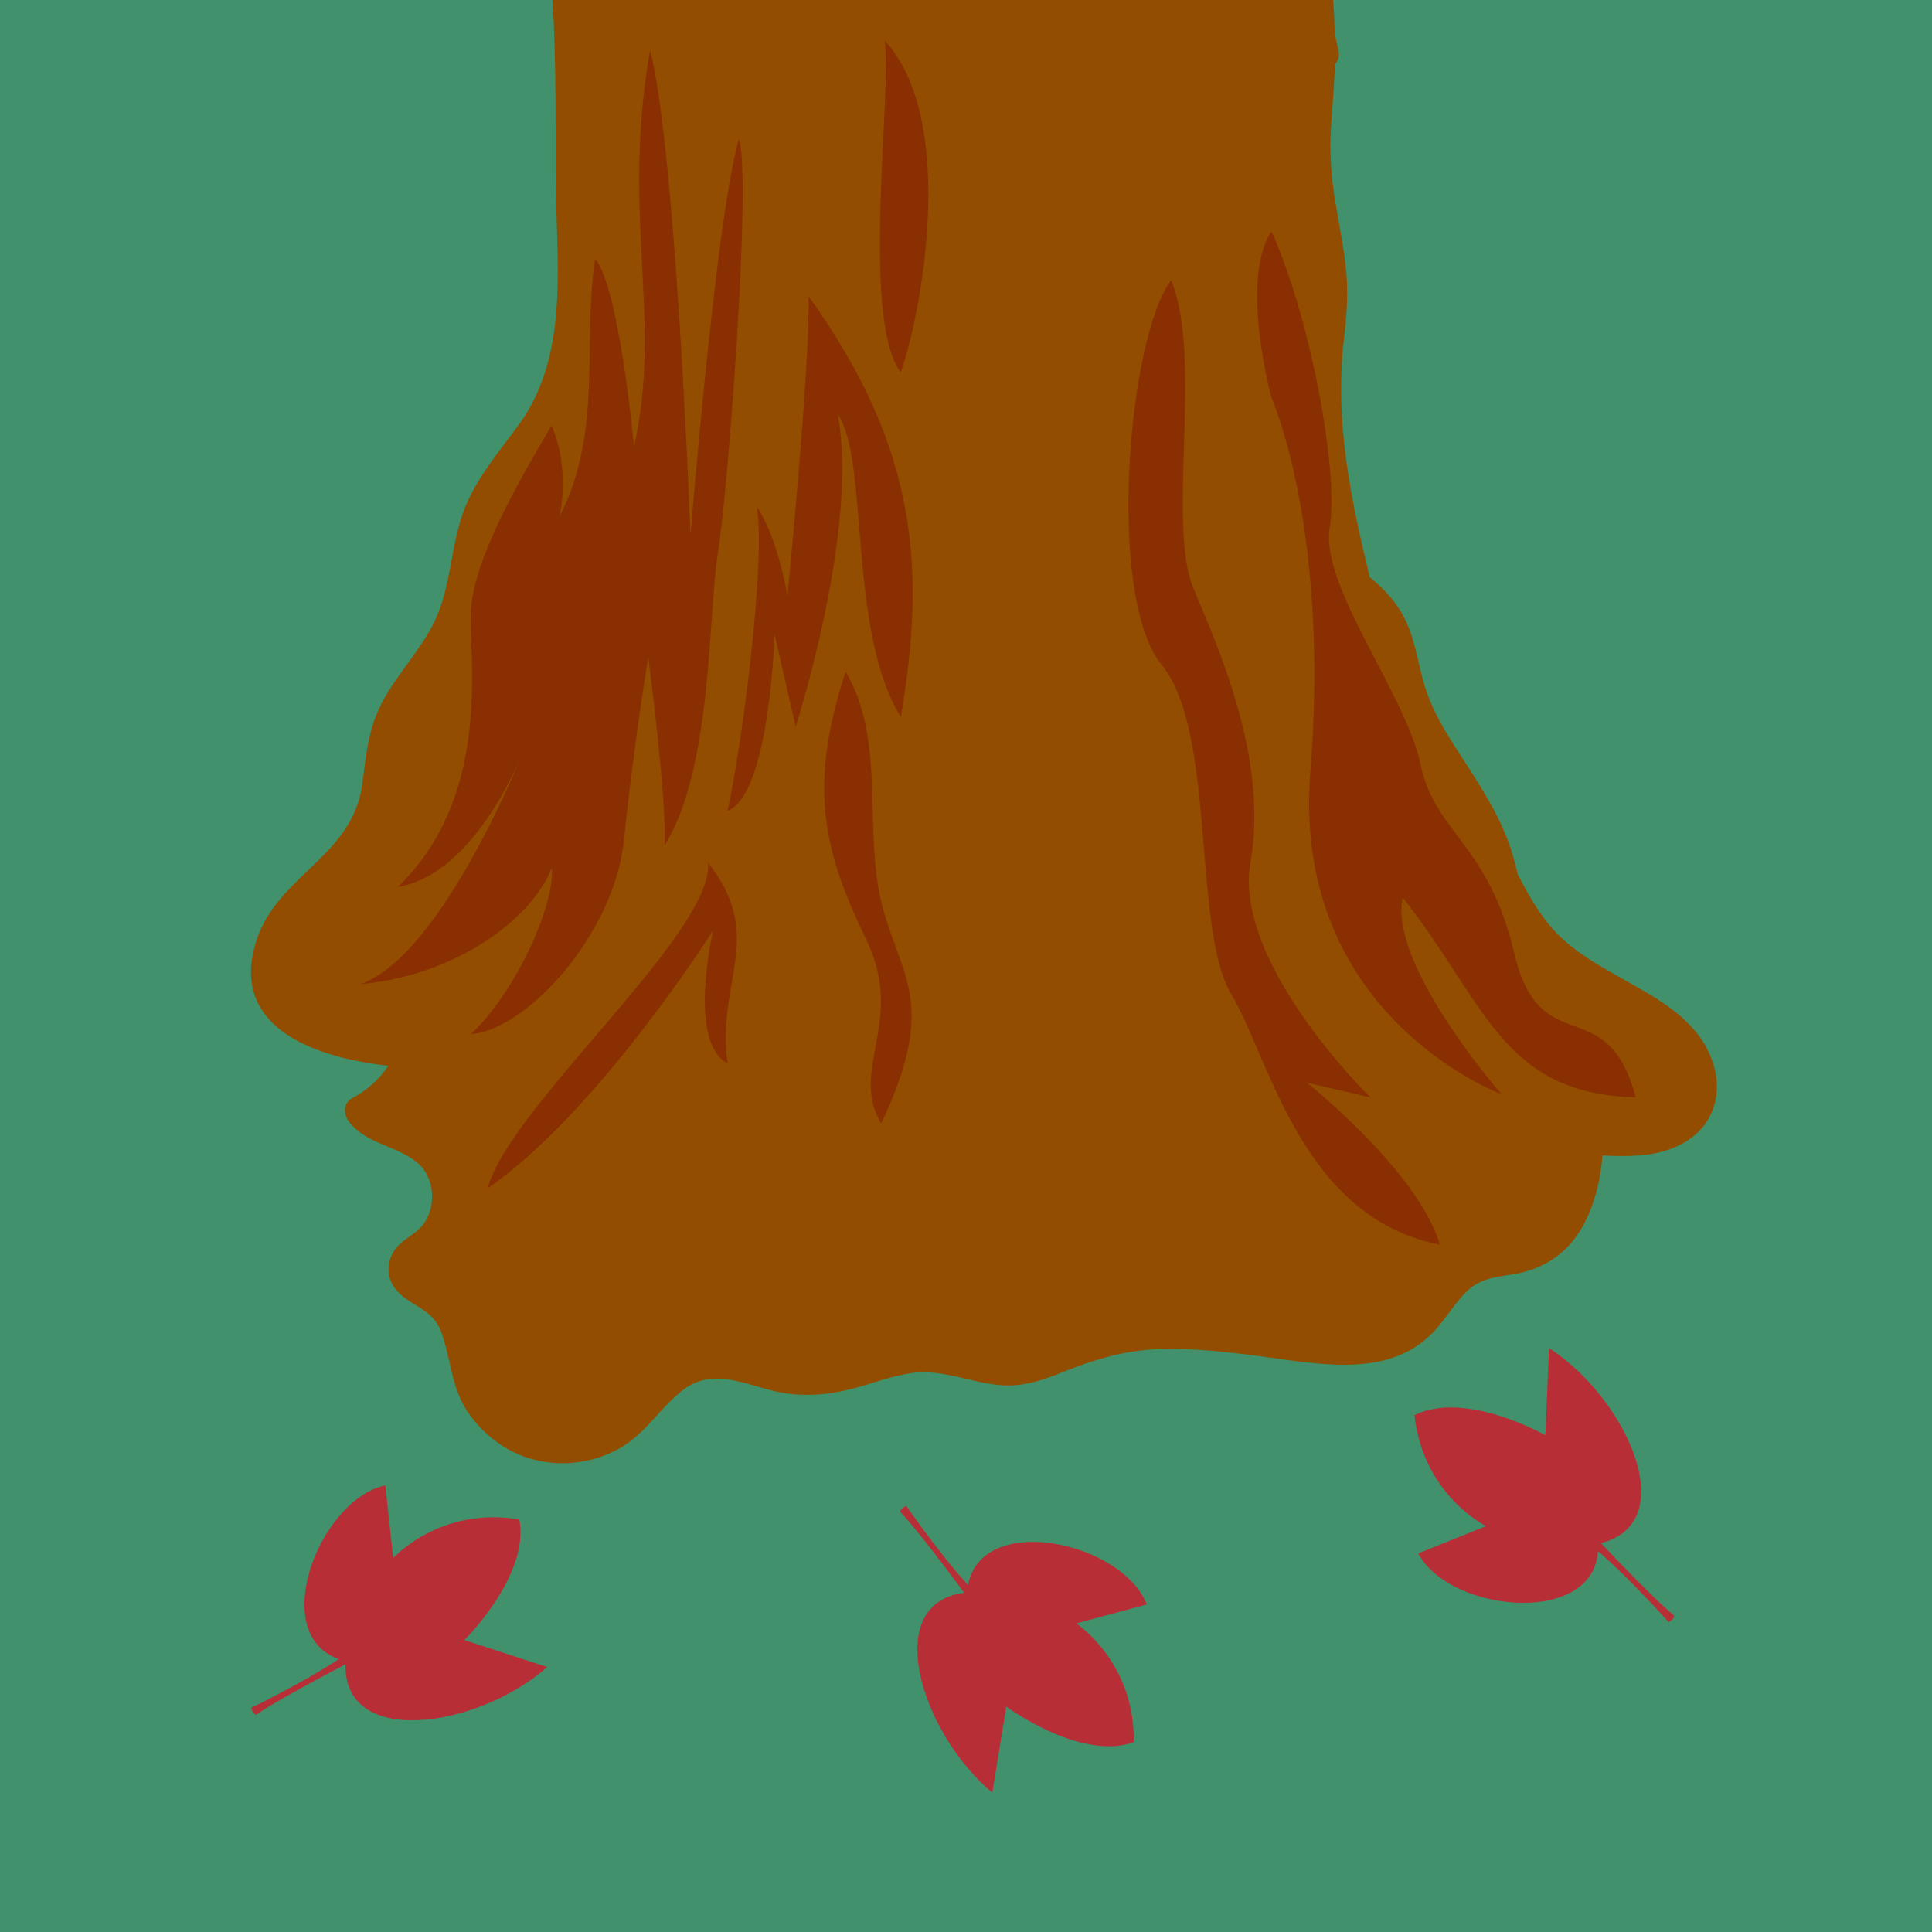
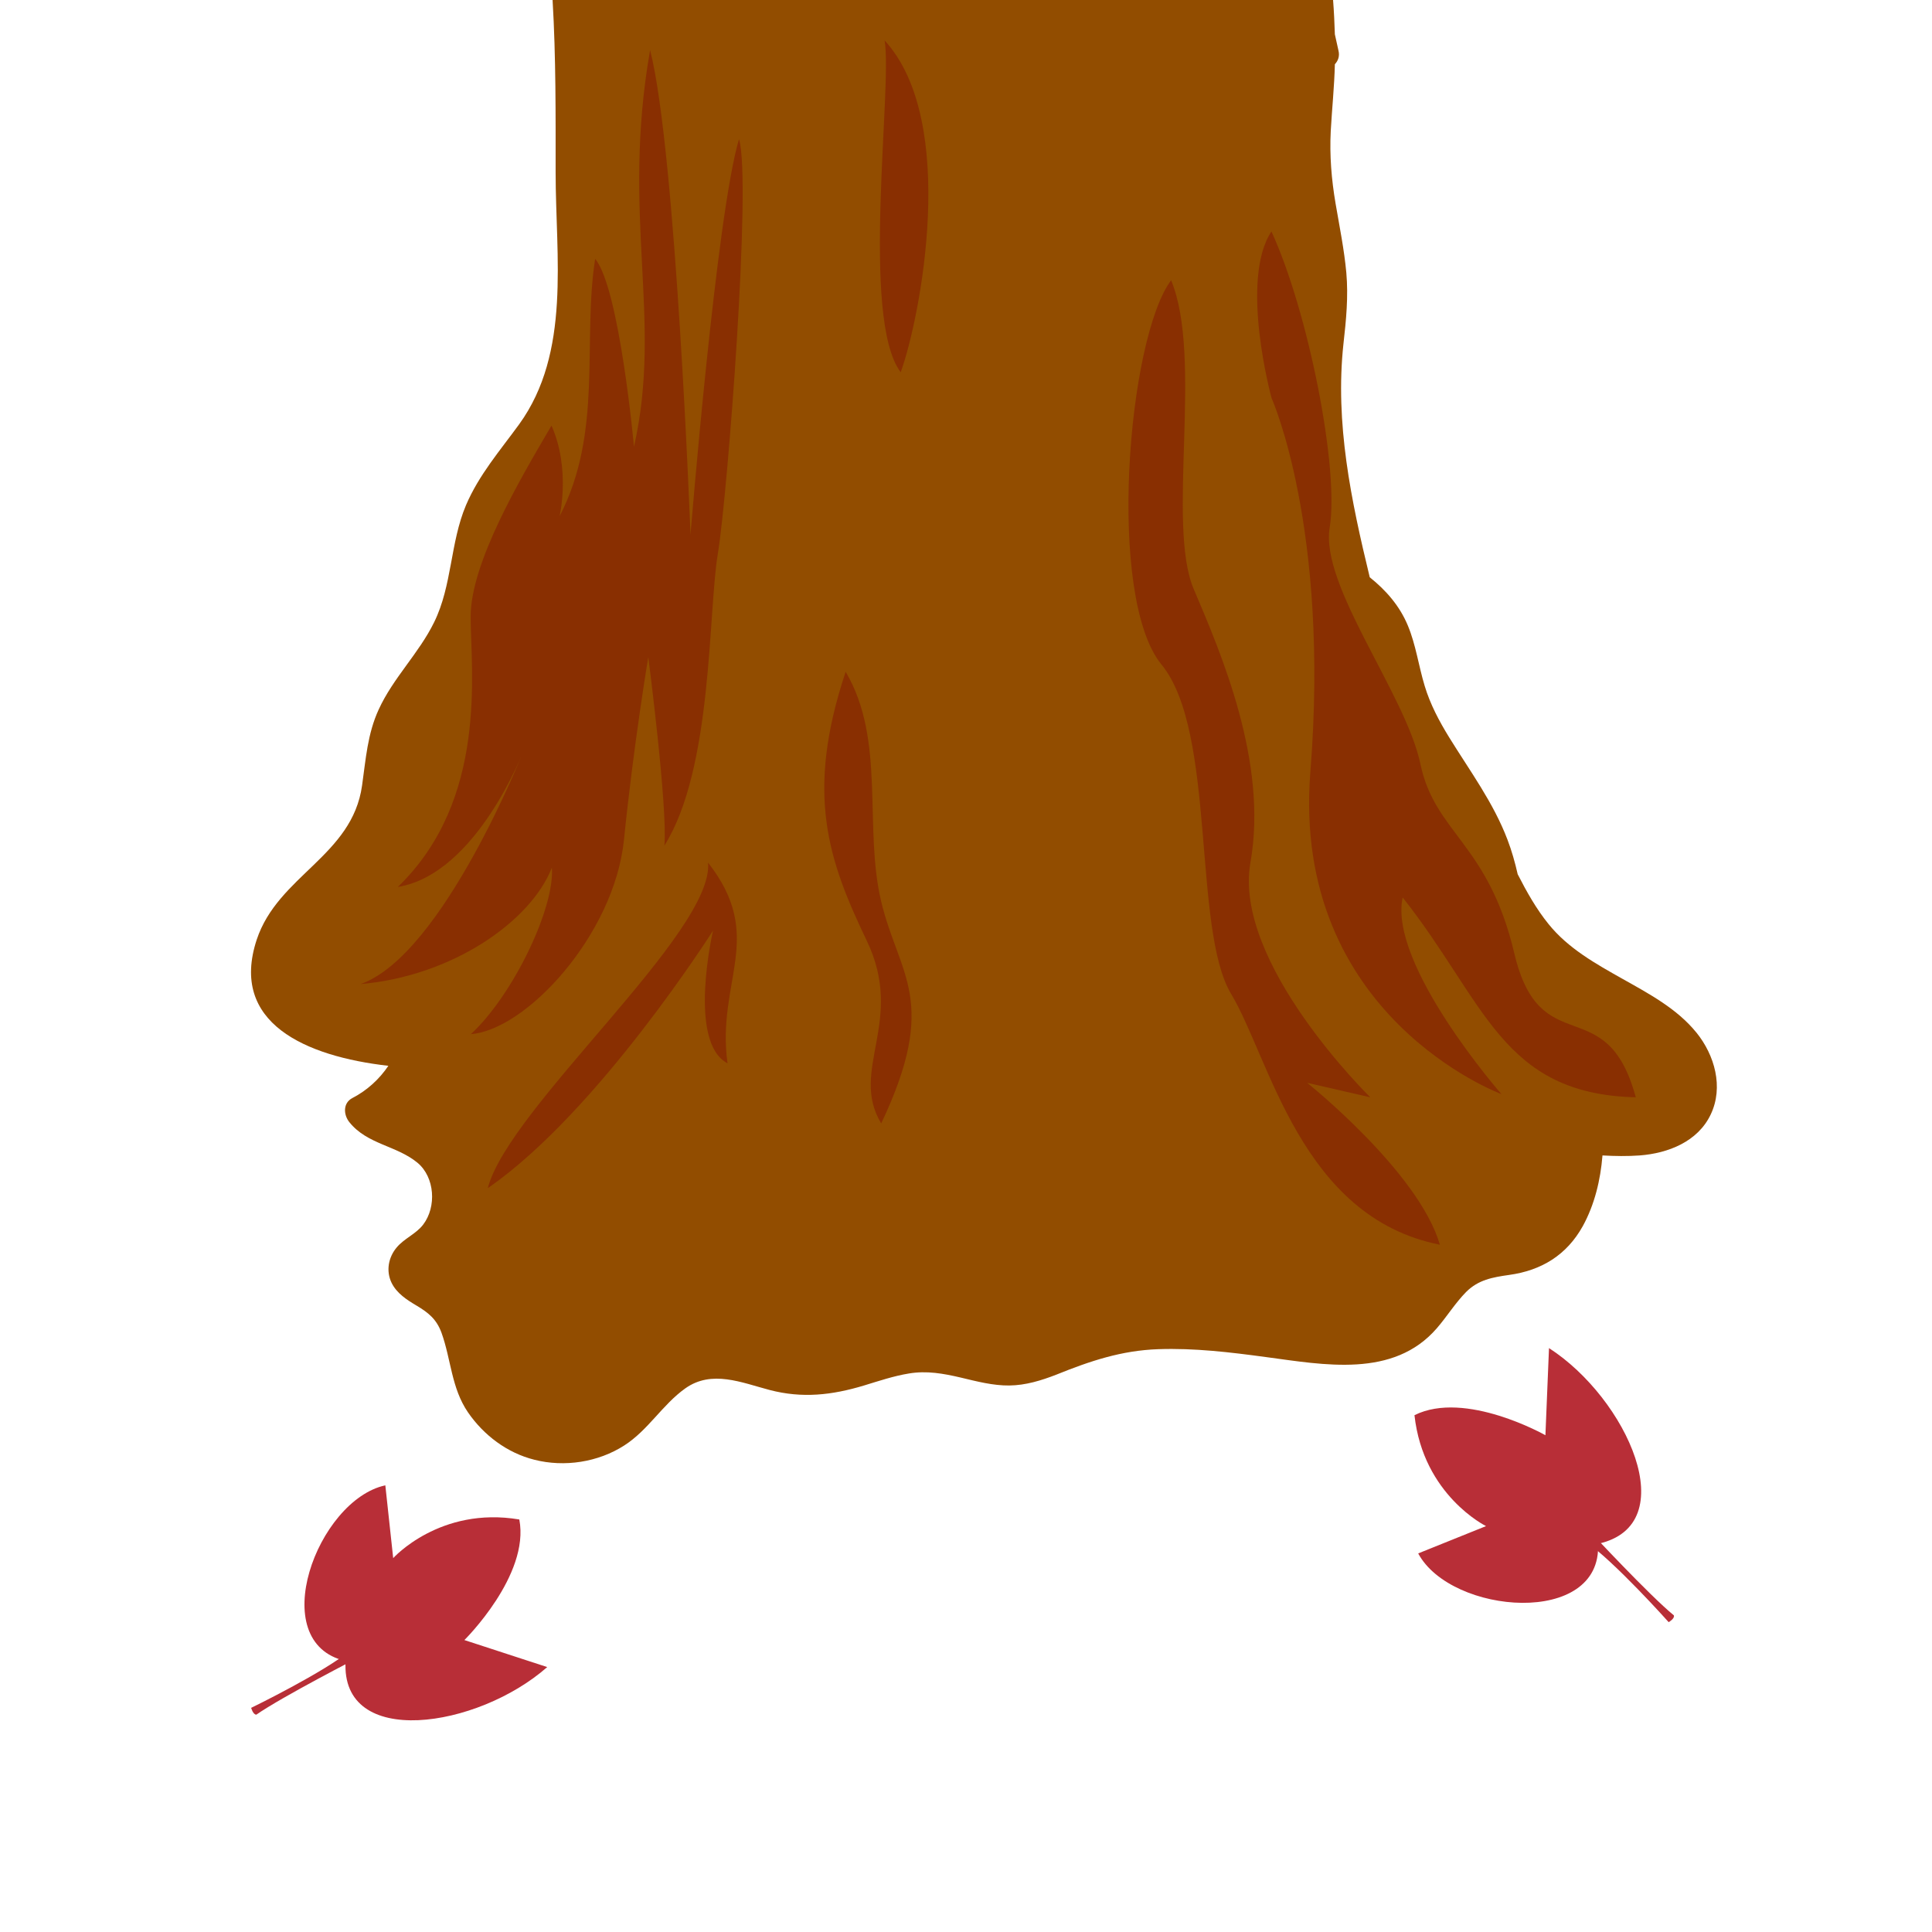
<svg xmlns="http://www.w3.org/2000/svg" id="Layer_1" version="1.1" viewBox="0 0 1080 1080">
  <defs>
    <style>
      .st0 {
        fill: #b82e37;
      }

      .st1 {
        fill: #924d00;
      }

      .st2 {
        fill: #40916c;
      }

      .st3 {
        fill: #892f01;
      }
    </style>
  </defs>
-   <rect class="st2" width="1080" height="1080" />
  <g>
-     <path class="st1" d="M948.2,577.1c-10.7-13.2-26.4-21.6-41-29.8-15.1-8.5-30.6-17.1-41.6-30.8-6.8-8.4-12.2-18-17.2-27.8-1.5-6.6-3.3-13-5.7-19.3-7.9-20.8-21-38.4-32.6-57.2-5.6-9.1-10.6-18.5-13.7-28.8-3.4-11.2-4.9-22.9-9.4-33.7-4.6-11.1-12.3-19.8-21.3-27-10.4-42.9-19.5-86.2-14.7-130.5,1.5-13.3,2.8-26.4,1.6-39.8-1.2-13-3.8-25.7-6-38.6-2.3-13.5-3.4-26.9-2.7-40.6.7-12.5,2-24.8,2.3-37.3,1.8-1.9,2.8-4.5,2-7.7-.7-3-1.3-6-2-9-.2-6.4-.5-12.8-1-19.2h-436.3c1.9,32.1,1.7,64.2,1.7,96.4,0,47.1,8.7,100.6-20.4,140.8-10.7,14.7-22.5,28.3-29.7,45.2-8.9,21-7.7,44.9-17.8,65.4-8.5,17.4-22.9,31.1-31,48.8-6.3,13.7-7.2,27.8-9.3,42.5-5.5,39.4-47,50.3-58.9,86.2-15.3,46.5,27.2,65.2,73.6,70.5-5,7.4-11.8,13.7-20.1,18-5.4,2.8-5,9.4-1.7,13.5,10,12.5,26.4,13,38.1,22.7,9.7,8.1,10.7,24.6,3.2,34.5-4,5.3-10.7,7.8-14.9,12.9-4.6,5.5-6,13.1-2.8,19.7,2.9,5.9,8.5,9.5,13.9,12.7,6.7,4,11.2,7.6,14,15.2,5.4,15,5.5,30.9,14.8,44.5,8.8,12.8,21.9,22.7,37.1,26.5,16.8,4.3,35.7,1.4,50.3-8,13.4-8.6,21.3-22.8,34.1-31.9,14.8-10.5,31.5-3.2,47.1.9,18.3,4.8,34.9,2.9,52.8-2.5,8.2-2.5,16.5-5.3,25-6.7,10-1.7,19.4,0,29.2,2.3,8.8,2.1,17.9,4.5,27,4.4,9.2-.1,17.9-2.8,26.4-6.1,18.8-7.6,36.4-13.5,56.9-14.2,20.1-.7,40.2,1.7,60.1,4.4,32.4,4.3,71.3,12,95.6-16.1,5.7-6.6,10.3-14.1,16.4-20.3,6.8-6.8,14.8-8.2,24-9.5,18.1-2.5,32.2-11.1,41.2-27.3,6.6-12,9.9-25.8,11-39.5,7,.4,14,.5,20.8,0,15.9-1.2,32.5-7.7,39.7-22.9,7.3-15.3,2.2-33.2-8-45.8Z" />
+     <path class="st1" d="M948.2,577.1c-10.7-13.2-26.4-21.6-41-29.8-15.1-8.5-30.6-17.1-41.6-30.8-6.8-8.4-12.2-18-17.2-27.8-1.5-6.6-3.3-13-5.7-19.3-7.9-20.8-21-38.4-32.6-57.2-5.6-9.1-10.6-18.5-13.7-28.8-3.4-11.2-4.9-22.9-9.4-33.7-4.6-11.1-12.3-19.8-21.3-27-10.4-42.9-19.5-86.2-14.7-130.5,1.5-13.3,2.8-26.4,1.6-39.8-1.2-13-3.8-25.7-6-38.6-2.3-13.5-3.4-26.9-2.7-40.6.7-12.5,2-24.8,2.3-37.3,1.8-1.9,2.8-4.5,2-7.7-.7-3-1.3-6-2-9-.2-6.4-.5-12.8-1-19.2h-436.3c1.9,32.1,1.7,64.2,1.7,96.4,0,47.1,8.7,100.6-20.4,140.8-10.7,14.7-22.5,28.3-29.7,45.2-8.9,21-7.7,44.9-17.8,65.4-8.5,17.4-22.9,31.1-31,48.8-6.3,13.7-7.2,27.8-9.3,42.5-5.5,39.4-47,50.3-58.9,86.2-15.3,46.5,27.2,65.2,73.6,70.5-5,7.4-11.8,13.7-20.1,18-5.4,2.8-5,9.4-1.7,13.5,10,12.5,26.4,13,38.1,22.7,9.7,8.1,10.7,24.6,3.2,34.5-4,5.3-10.7,7.8-14.9,12.9-4.6,5.5-6,13.1-2.8,19.7,2.9,5.9,8.5,9.5,13.9,12.7,6.7,4,11.2,7.6,14,15.2,5.4,15,5.5,30.9,14.8,44.5,8.8,12.8,21.9,22.7,37.1,26.5,16.8,4.3,35.7,1.4,50.3-8,13.4-8.6,21.3-22.8,34.1-31.9,14.8-10.5,31.5-3.2,47.1.9,18.3,4.8,34.9,2.9,52.8-2.5,8.2-2.5,16.5-5.3,25-6.7,10-1.7,19.4,0,29.2,2.3,8.8,2.1,17.9,4.5,27,4.4,9.2-.1,17.9-2.8,26.4-6.1,18.8-7.6,36.4-13.5,56.9-14.2,20.1-.7,40.2,1.7,60.1,4.4,32.4,4.3,71.3,12,95.6-16.1,5.7-6.6,10.3-14.1,16.4-20.3,6.8-6.8,14.8-8.2,24-9.5,18.1-2.5,32.2-11.1,41.2-27.3,6.6-12,9.9-25.8,11-39.5,7,.4,14,.5,20.8,0,15.9-1.2,32.5-7.7,39.7-22.9,7.3-15.3,2.2-33.2-8-45.8" />
    <g>
      <path class="st3" d="M262.8,578.1c30.8-1.8,80.5-55.2,86-108.6,5.4-53.4,13.6-102.2,13.6-102.2,0,0,10.9,84.1,9,105.4,27.1-43,24.4-130.7,29.9-163.3,5.4-32.6,19-209,11.8-231.6-12.7,42.5-27.1,221.1-27.1,221.1,0,0-8.1-214.8-22.6-270.9-16.3,93.2,7.2,150.2-9,221.7,0,0-8.1-88.7-21.7-105-7.2,46.1,4.5,96.8-19.9,143.9,0,0,6.3-26.2-4.5-50.7-18.1,30.8-45.2,76.9-45.2,106.8s10,102.2-40.7,151.1c44.3-7.2,70.6-76.9,70.6-76.9,0,0-45.2,114.9-91.4,131.2,51.6-4.5,95.3-35.3,106.9-65.1,1.7,22.6-21.8,71.5-45.4,93.2Z" />
-       <path class="st3" d="M406.7,453.3c8.1-36.2,21.7-141.1,16.3-170.1,11.8,17.2,17.2,49.8,17.2,49.8,0,0,12.7-128.5,11.8-167.4,62.4,86.9,65.1,154.7,51.6,235.2-29.9-48-17.6-144-35.3-169.2,12.1,64.2-23.5,174.6-23.5,174.6l-11.8-51.6s-2.7,89.6-26.2,98.6Z" />
      <path class="st3" d="M472.7,375.5c22.6,38,10,86.9,19.9,128.5,10,41.6,32.6,55.2,0,124-18.1-29.9,13.6-57-8.1-102.2-21.7-45.2-34.4-82.3-11.8-150.2Z" />
      <path class="st3" d="M503.5,208.1c-22.6-29.9-4.5-159.2-9-185.5,41.6,45.2,19.9,155.4,9,185.5Z" />
      <path class="st3" d="M272.7,664.1c11.8-45.2,126.7-143,123.1-181.9,32.6,41.6,4.5,66.1,10.9,112.2-22.6-11.8-8.1-74.2-8.1-74.2,0,0-64.2,101.3-125.8,143.9Z" />
      <path class="st3" d="M710.7,129.3c20.8,45.2,38,133,32.6,165.6-5.4,32.6,42.5,93.2,50.7,132.1,8.1,38.9,38,44.3,52.5,105.9,14.5,61.5,51.6,19.9,67.9,80.5-75.1-1.8-84.1-53.4-130.3-111.7-8.1,37.5,55.2,109.9,55.2,109.9,0,0-117.6-43.4-106.8-180.1,10.9-136.6-21.7-209-21.7-209,0,0-18.1-66.1,0-93.2Z" />
      <path class="st3" d="M654.6,156.5c18.1,43.4-2.7,136.6,12.7,172.8,15.4,36.2,41.6,96.8,31.7,152.9s67,131.2,67,131.2l-35.3-8.1s62.4,49.8,74.2,90.5c-77.8-15.4-95-104.1-116.7-140.2-21.7-36.2-8.1-146.6-38.9-184.1-30.8-37.5-19-182.3,5.4-214.9Z" />
    </g>
  </g>
  <g>
    <path class="st0" d="M215.4,830.3l4.4,40.7s26.1-29.1,70.5-21.6c6,31.2-30.7,67.4-30.7,67.4l46.3,15.1c-38.9,34.3-115.7,46-112.7-3.4-45.4-10.3-15.9-89.9,22.2-98.2Z" />
    <path class="st0" d="M201.3,926.1s-43.5,22.3-58,32.4c-1.9,0-2.9-3.8-2.9-3.8,0,0,41.2-20,56.4-32.8l4.5,4.2Z" />
  </g>
  <g>
    <path class="st0" d="M792.7,868.4l38-15.3s-35.1-17.2-40-62c28.4-14.2,73.2,11.2,73.2,11.2l2-48.7c43.6,28.1,75.7,98.9,27.4,109.4,2.4,46.5-82.1,39.7-100.5,5.4Z" />
    <path class="st0" d="M888.7,856s33.3,35.8,47,47c.6,1.8-2.9,3.8-2.9,3.8,0,0-30.5-34.2-46.9-45.4l2.8-5.5Z" />
  </g>
  <g>
-     <path class="st0" d="M641.1,896.9l-39.5,10.6s32.8,21.3,32.2,66.4c-29.9,10.7-71.3-19.9-71.3-19.9l-7.8,48.1c-39.9-33.2-63.3-107.3-14.1-111.9,3.2-46.4,86.3-29.6,100.5,6.8Z" />
-     <path class="st0" d="M544.3,897.6s-28.7-39.5-41-52.4c-.4-1.9,3.3-3.4,3.3-3.4,0,0,26.1,37.6,41.1,50.7l-3.4,5.1Z" />
-   </g>
+     </g>
</svg>